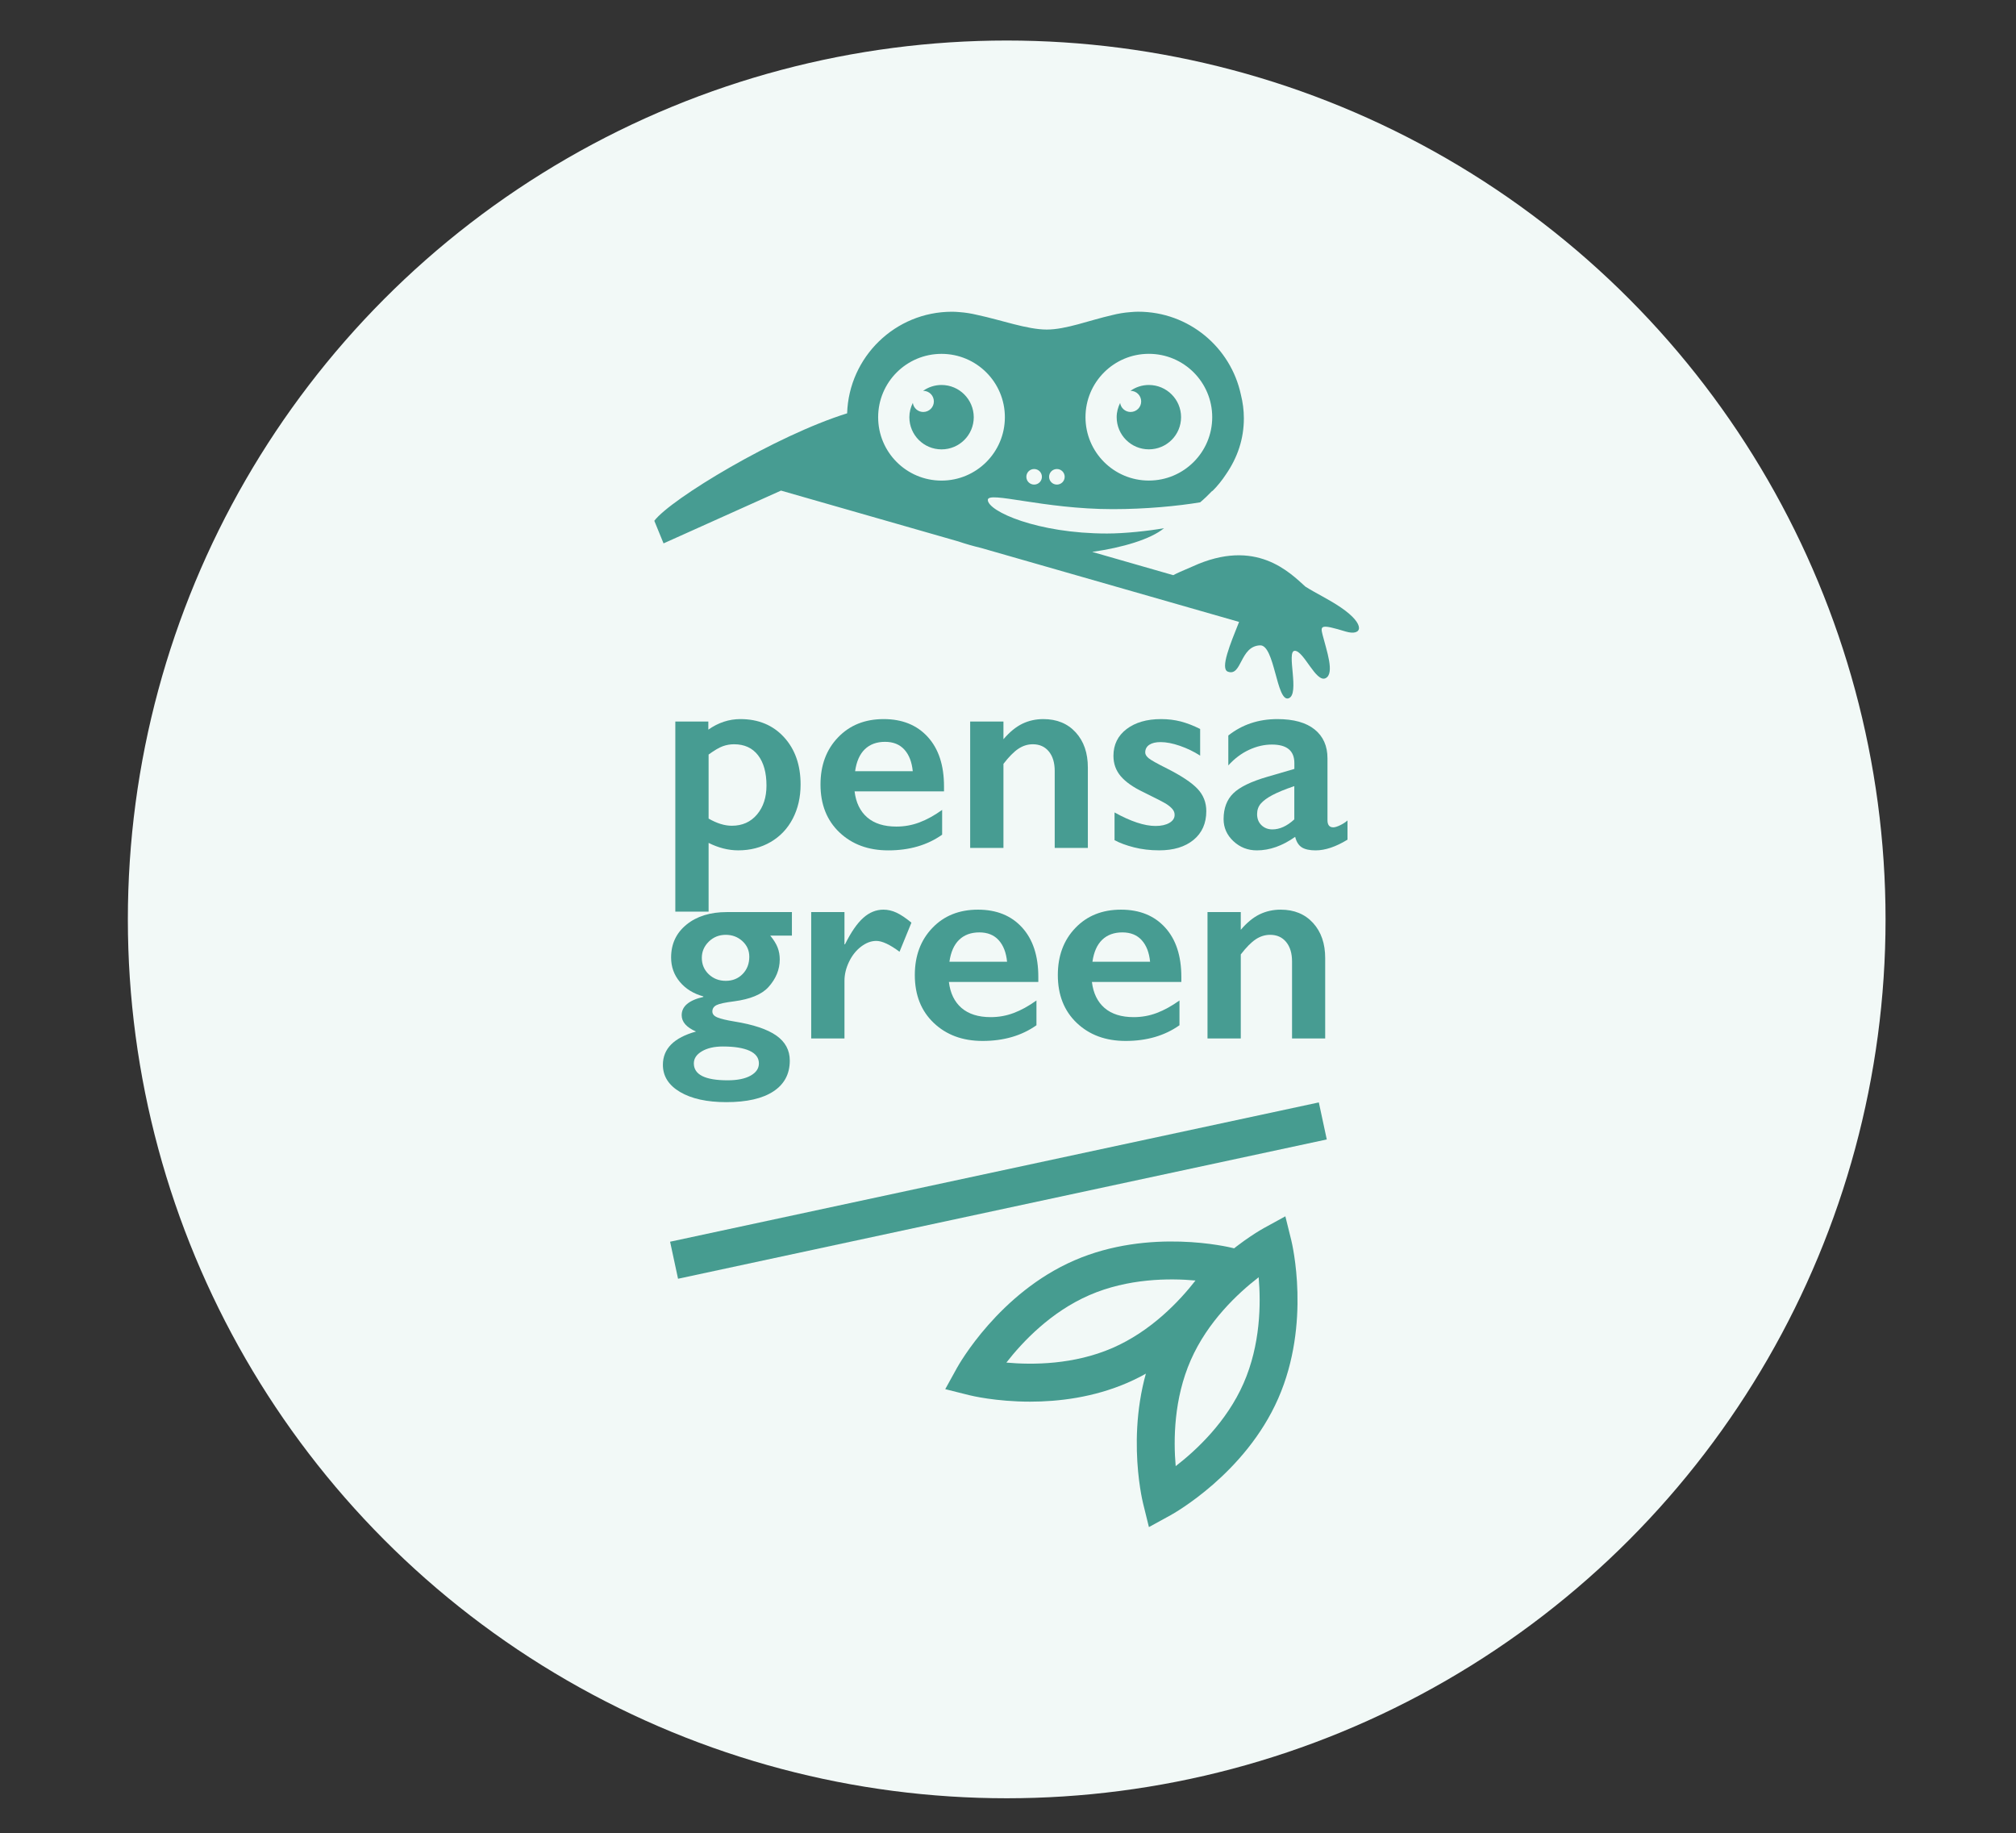
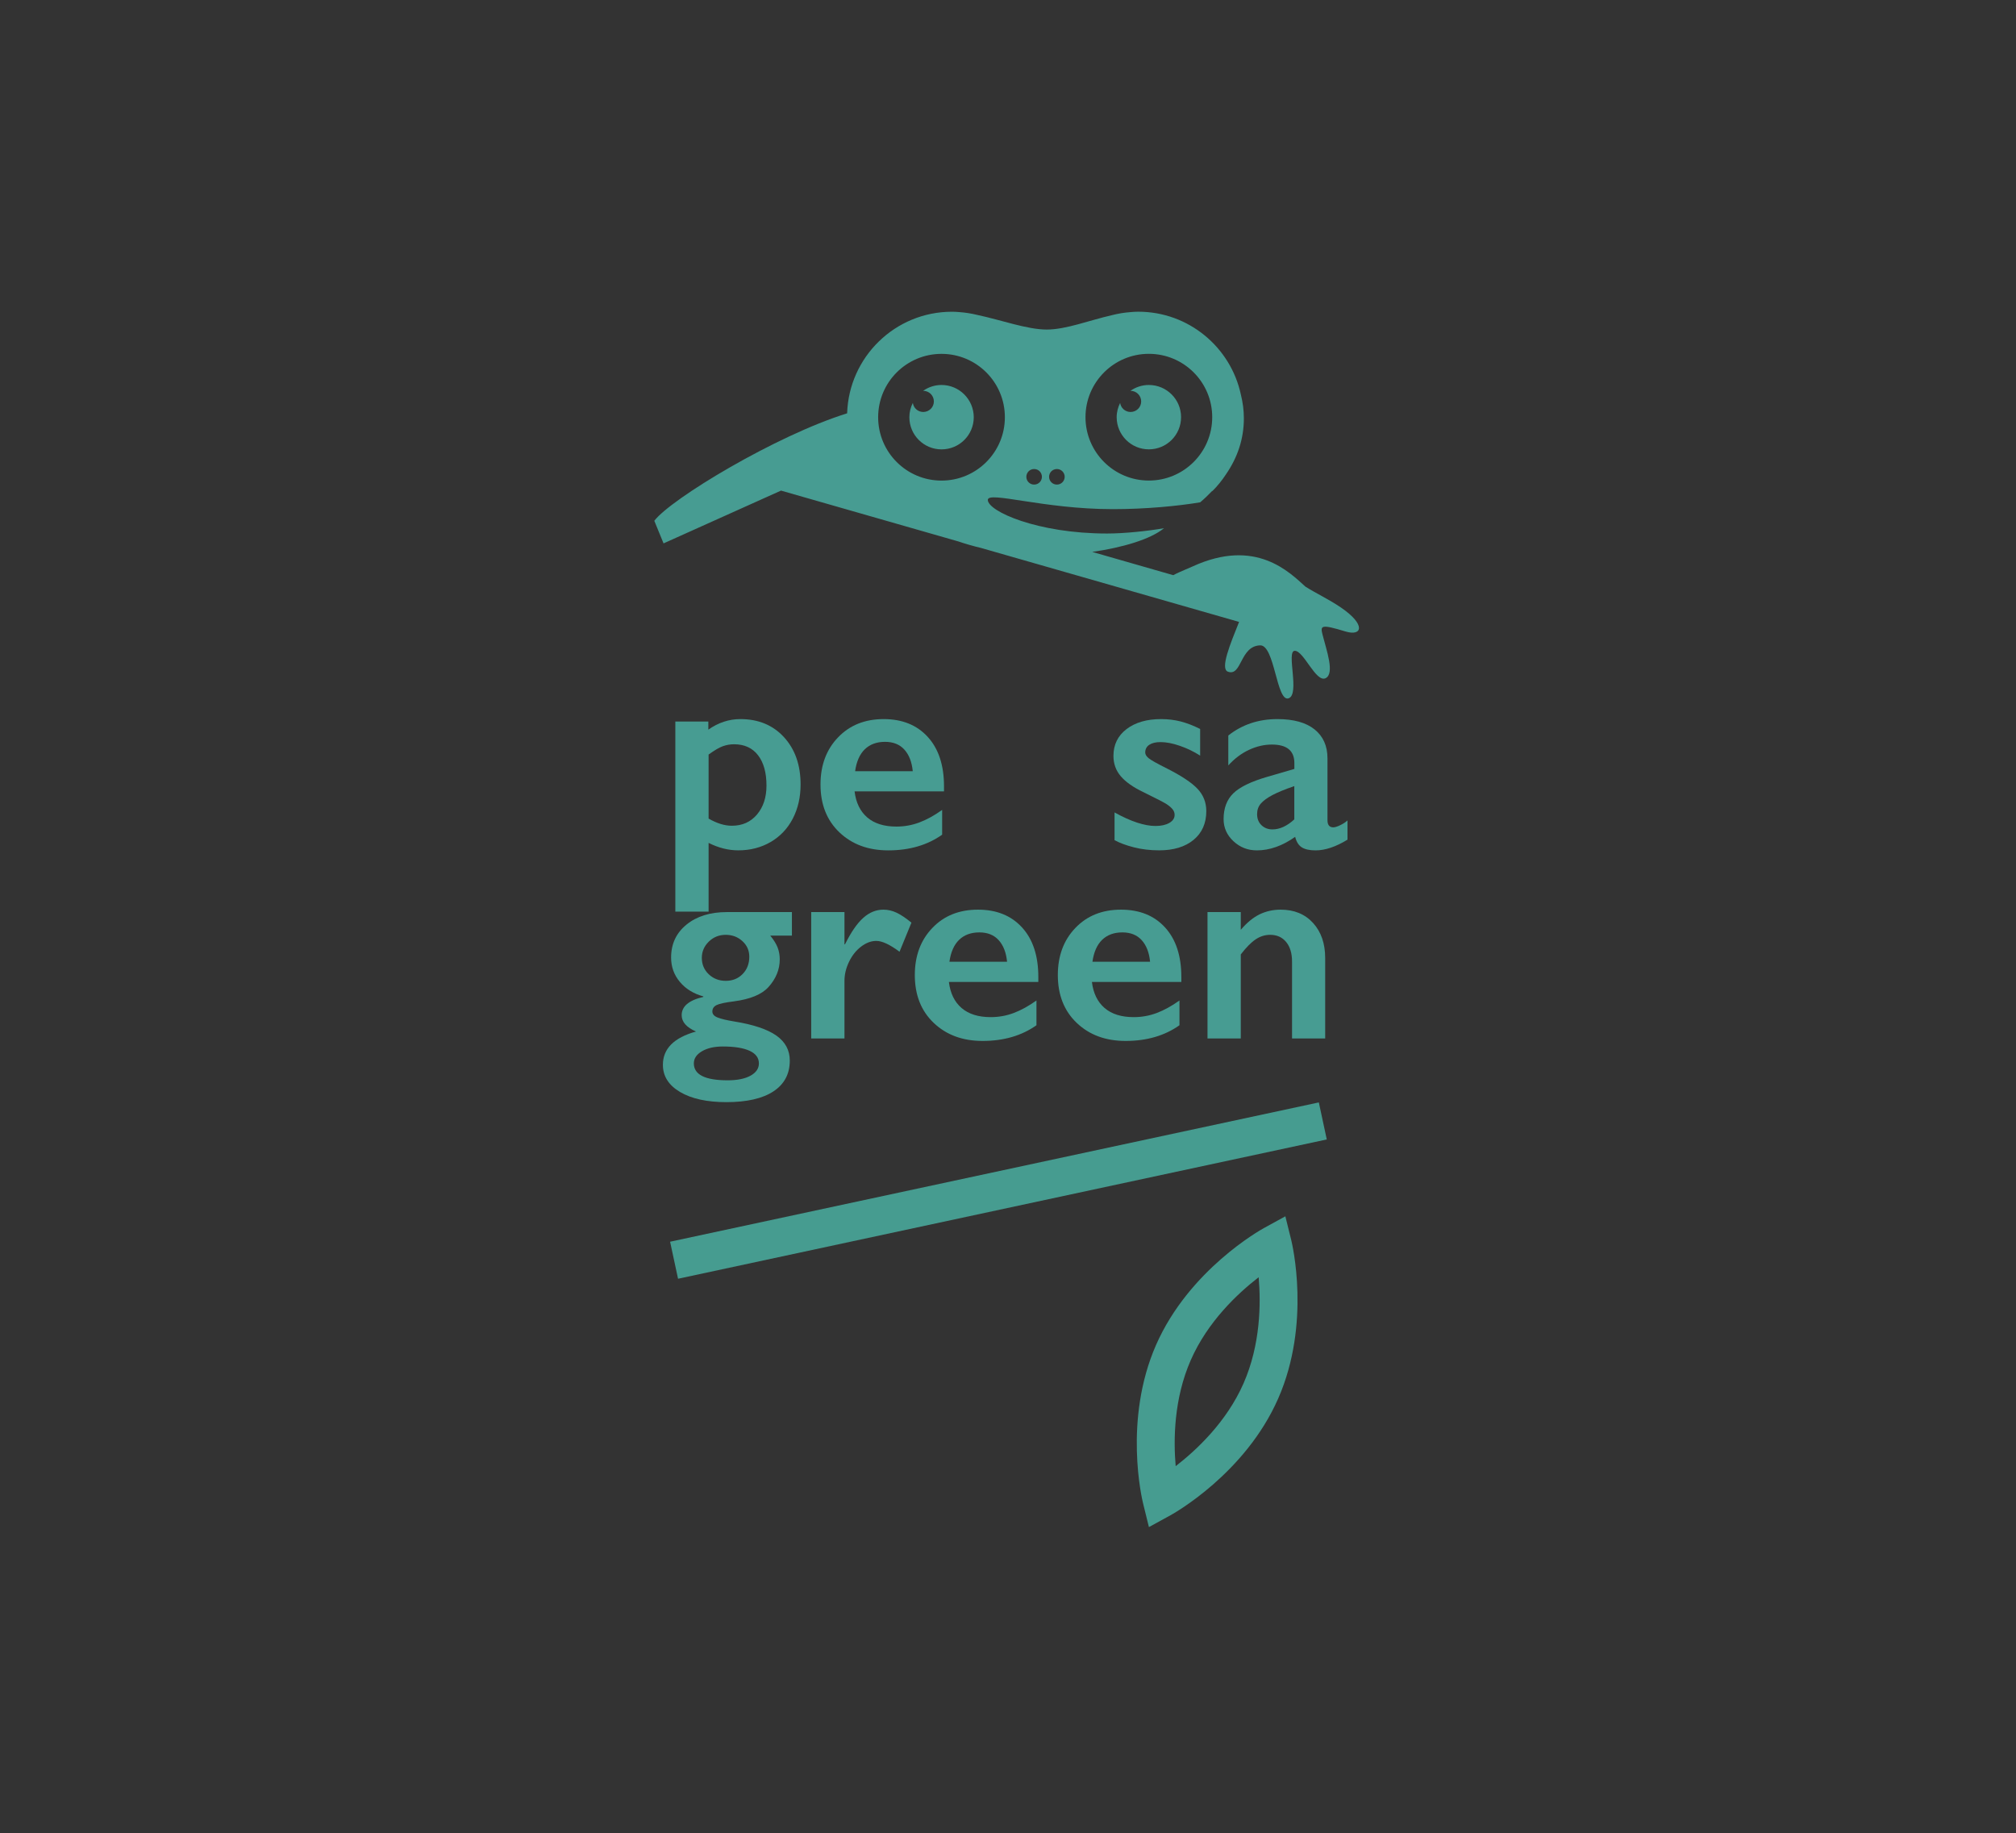
<svg xmlns="http://www.w3.org/2000/svg" version="1.1" id="Livello_1" x="0px" y="0px" viewBox="0 0 606.42 551.42" style="enable-background:new 0 0 606.42 551.42;" xml:space="preserve">
  <rect x="0" y="0" width="606.42" height="551.42" fill="#333333" stroke="none" />
  <style type="text/css">
	.st0{fill:#F2F9F7;}
	.st1{fill:#479C92;}
	.st2{fill:#469C90;}
</style>
-   <circle class="st0" cx="302.82" cy="276.55" r="264.36" />
  <g>
    <g>
      <path class="st1" d="M222.71,216.3c5.43,0,9.8,1.82,13.13,5.45c3.32,3.64,4.98,8.37,4.98,14.21c0,3.83-0.78,7.24-2.34,10.26    c-1.56,3.01-3.78,5.36-6.65,7.04c-2.88,1.68-6.13,2.52-9.77,2.52c-2.96,0-5.93-0.75-8.91-2.24v20.68h-10.01v-57.19h9.93v2.44    C216.07,217.36,219.29,216.3,222.71,216.3z M213.14,246.22c2.5,1.44,4.83,2.16,7,2.16c3.15,0,5.67-1.13,7.57-3.38    s2.85-5.16,2.85-8.71c0-3.88-0.85-6.92-2.54-9.12c-1.7-2.2-4.1-3.3-7.22-3.3c-1.17,0-2.29,0.2-3.38,0.59    c-1.09,0.39-2.51,1.23-4.27,2.5V246.22z" />
      <path class="st1" d="M265.81,216.3c5.59,0,10.01,1.79,13.27,5.37c3.26,3.58,4.88,8.53,4.88,14.86v1.51h-26.9    c0.41,3.39,1.68,6,3.81,7.84c2.13,1.83,5.05,2.75,8.77,2.75c2.39,0,4.69-0.41,6.9-1.24s4.5-2.08,6.86-3.77v7.45    c-4.45,3.15-9.85,4.72-16.2,4.72c-6,0-10.89-1.8-14.69-5.41c-3.8-3.61-5.7-8.41-5.7-14.41c0-5.78,1.76-10.5,5.27-14.16    C255.59,218.14,260.16,216.3,265.81,216.3z M274.56,231.97c-0.27-2.77-1.11-4.93-2.52-6.49c-1.41-1.56-3.35-2.34-5.82-2.34    c-2.52,0-4.55,0.75-6.09,2.24c-1.53,1.49-2.5,3.69-2.91,6.59H274.56z" />
-       <path class="st1" d="M313.84,216.3c4.07,0,7.32,1.34,9.75,4.01c2.43,2.67,3.64,6.19,3.64,10.56v24.18h-9.97v-23.16    c0-2.47-0.59-4.42-1.77-5.86c-1.18-1.44-2.79-2.16-4.82-2.16c-1.55,0-3,0.46-4.35,1.36c-1.36,0.91-2.85,2.42-4.48,4.54v25.28    h-10.01v-38.02h10.01v5.33c1.85-2.17,3.74-3.72,5.68-4.66C309.45,216.77,311.56,216.3,313.84,216.3z" />
      <path class="st1" d="M349.25,216.3c2.09,0,4.06,0.24,5.9,0.71c1.84,0.48,3.8,1.23,5.86,2.26v8.02c-1.9-1.22-3.93-2.2-6.1-2.95    c-2.17-0.75-4.11-1.12-5.82-1.12c-1.44,0-2.56,0.27-3.38,0.81c-0.81,0.54-1.22,1.32-1.22,2.32c0,0.57,0.34,1.14,1.02,1.71    c0.68,0.57,2.54,1.61,5.58,3.13c4.34,2.2,7.39,4.23,9.14,6.09s2.63,4.09,2.63,6.7c0,3.66-1.28,6.55-3.83,8.65    c-2.55,2.1-6,3.15-10.34,3.15c-2.71,0-5.24-0.3-7.59-0.9s-4.29-1.32-5.84-2.16v-8.34c4.88,2.71,9,4.07,12.33,4.07    c1.71,0,3.09-0.31,4.15-0.92c1.06-0.61,1.59-1.42,1.59-2.42c0-0.6-0.19-1.14-0.57-1.63c-0.38-0.49-0.95-0.99-1.71-1.51    c-0.76-0.52-3.13-1.75-7.12-3.7c-3.07-1.46-5.33-3.06-6.8-4.78c-1.46-1.72-2.2-3.76-2.2-6.13c0-3.36,1.32-6.05,3.95-8.06    C341.5,217.31,344.96,216.3,349.25,216.3z" />
      <path class="st1" d="M384.25,216.3c4.88,0,8.62,1.04,11.19,3.11s3.87,4.97,3.87,8.69v18.6c0,1.44,0.58,2.16,1.75,2.16    c0.49,0,1.17-0.21,2.05-0.63c0.88-0.42,1.62-0.9,2.22-1.44v5.78c-3.5,2.14-6.7,3.22-9.6,3.22c-1.79,0-3.17-0.3-4.13-0.9    s-1.63-1.65-2.01-3.17c-3.83,2.71-7.67,4.07-11.52,4.07c-2.74,0-5.09-0.92-7.06-2.77c-1.97-1.84-2.95-4.06-2.95-6.63    c0-3.28,0.98-5.87,2.93-7.77c1.95-1.9,5.37-3.55,10.26-4.97l8.1-2.36v-1.75c0-3.72-2.25-5.58-6.76-5.58    c-2.31,0-4.6,0.53-6.88,1.59c-2.28,1.06-4.36,2.62-6.23,4.68v-8.99C373.63,217.95,378.55,216.3,384.25,216.3z M378.14,244.88    c0,1.38,0.44,2.5,1.32,3.34c0.88,0.84,1.97,1.26,3.28,1.26c2.2,0,4.4-1,6.59-3.01v-10.01c-2.79,0.95-4.98,1.85-6.57,2.69    c-1.59,0.84-2.75,1.7-3.5,2.56C378.52,242.57,378.14,243.63,378.14,244.88z" />
      <path class="st1" d="M238.21,274.35v7.08h-6.51c1.06,1.3,1.8,2.5,2.22,3.6c0.42,1.1,0.63,2.29,0.63,3.56    c0,3.04-1.14,5.82-3.42,8.34c-2.01,2.2-5.45,3.62-10.34,4.27c-2.63,0.33-4.38,0.7-5.23,1.12c-0.85,0.42-1.28,1.06-1.28,1.93    c0,0.79,0.52,1.39,1.57,1.81c1.04,0.42,2.72,0.82,5.03,1.2c5.72,0.92,9.94,2.33,12.64,4.23c2.7,1.9,4.05,4.41,4.05,7.53    c0,4.02-1.64,7.1-4.92,9.26c-3.28,2.16-8.01,3.24-14.16,3.24c-5.84,0-10.47-1.02-13.92-3.05c-3.45-2.04-5.17-4.76-5.17-8.18    c0-4.83,3.32-8.17,9.97-10.01c-2.88-1.25-4.32-2.89-4.32-4.92c0-2.66,2.17-4.49,6.51-5.49v-0.16c-2.96-0.81-5.31-2.27-7.06-4.36    c-1.75-2.09-2.63-4.53-2.63-7.33c0-4.1,1.55-7.4,4.64-9.91c3.09-2.51,7.14-3.76,12.13-3.76H238.21z M208.71,319.86    c0,3.39,3.39,5.09,10.17,5.09c2.93,0,5.23-0.47,6.9-1.4c1.67-0.94,2.5-2.16,2.5-3.68c0-1.68-0.94-2.95-2.83-3.81    c-1.88-0.85-4.55-1.28-8-1.28c-2.58,0-4.68,0.48-6.31,1.44S208.71,318.39,208.71,319.86z M211.11,288.11    c0,1.98,0.7,3.63,2.09,4.95c1.4,1.32,3.1,1.97,5.11,1.97c2.06,0,3.76-0.69,5.09-2.06c1.33-1.37,1.99-3.1,1.99-5.19    c0-1.87-0.69-3.44-2.08-4.7c-1.38-1.26-3.05-1.89-5.01-1.89c-2.01,0-3.71,0.69-5.11,2.06    C211.81,284.62,211.11,286.24,211.11,288.11z" />
      <path class="st1" d="M265.73,273.62c1.33,0,2.64,0.3,3.93,0.9c1.29,0.6,2.79,1.6,4.5,3.01l-3.58,8.75c-2.91-2.17-5.24-3.26-7-3.26    c-1.55,0-3.07,0.58-4.58,1.73c-1.51,1.15-2.71,2.68-3.62,4.58c-0.91,1.9-1.36,3.8-1.36,5.7v17.34h-10.01v-38.02h10.01v9.69h0.16    c1.82-3.66,3.65-6.32,5.5-7.96C261.51,274.44,263.53,273.62,265.73,273.62z" />
      <path class="st1" d="M294.18,273.62c5.59,0,10.01,1.79,13.27,5.37c3.26,3.58,4.88,8.53,4.88,14.86v1.51h-26.9    c0.41,3.39,1.68,6,3.81,7.84c2.13,1.83,5.05,2.75,8.77,2.75c2.39,0,4.69-0.41,6.9-1.24s4.5-2.08,6.86-3.77v7.45    c-4.45,3.15-9.85,4.72-16.2,4.72c-6,0-10.89-1.8-14.69-5.41c-3.8-3.61-5.7-8.41-5.7-14.41c0-5.78,1.76-10.5,5.27-14.16    C283.95,275.45,288.53,273.62,294.18,273.62z M302.93,289.29c-0.27-2.77-1.11-4.93-2.52-6.49c-1.41-1.56-3.35-2.34-5.82-2.34    c-2.52,0-4.55,0.75-6.09,2.24c-1.53,1.49-2.5,3.69-2.91,6.59H302.93z" />
      <path class="st1" d="M337.2,273.62c5.59,0,10.01,1.79,13.27,5.37c3.26,3.58,4.88,8.53,4.88,14.86v1.51h-26.9    c0.41,3.39,1.68,6,3.81,7.84c2.13,1.83,5.05,2.75,8.77,2.75c2.39,0,4.69-0.41,6.9-1.24s4.5-2.08,6.86-3.77v7.45    c-4.45,3.15-9.85,4.72-16.2,4.72c-6,0-10.89-1.8-14.69-5.41c-3.8-3.61-5.7-8.41-5.7-14.41c0-5.78,1.76-10.5,5.27-14.16    C326.98,275.45,331.56,273.62,337.2,273.62z M345.95,289.29c-0.27-2.77-1.11-4.93-2.52-6.49c-1.41-1.56-3.35-2.34-5.82-2.34    c-2.52,0-4.55,0.75-6.09,2.24c-1.53,1.49-2.5,3.69-2.91,6.59H345.95z" />
      <path class="st1" d="M385.23,273.62c4.07,0,7.32,1.34,9.75,4.01c2.43,2.67,3.64,6.19,3.64,10.56v24.18h-9.97v-23.16    c0-2.47-0.59-4.42-1.77-5.86c-1.18-1.44-2.79-2.16-4.82-2.16c-1.55,0-3,0.46-4.35,1.36c-1.36,0.91-2.85,2.42-4.48,4.54v25.28    h-10.01v-38.02h10.01v5.33c1.85-2.17,3.74-3.72,5.68-4.66C380.84,274.09,382.95,273.62,385.23,273.62z" />
    </g>
    <g>
      <path class="st1" d="M345.58,115.8c-2.07,0-3.97,0.66-5.54,1.76c0.02,0,0.04,0,0.04,0c1.76,0,3.19,1.42,3.19,3.19    c0,1.76-1.42,3.17-3.19,3.17c-1.6,0-2.92-1.18-3.14-2.72c-0.64,1.3-1.04,2.74-1.04,4.28c0,5.36,4.33,9.68,9.68,9.68    c5.36,0,9.69-4.32,9.69-9.68C355.27,120.15,350.94,115.8,345.58,115.8z" />
      <path class="st1" d="M283.21,115.8c-2.06,0-3.97,0.66-5.54,1.76c0.01,0,0.02,0,0.05,0c1.76,0,3.19,1.42,3.19,3.19    c0,1.76-1.43,3.17-3.19,3.17c-1.61,0-2.92-1.18-3.14-2.73c-0.65,1.31-1.04,2.75-1.04,4.3c0,5.36,4.33,9.68,9.68,9.68    c5.35,0,9.69-4.32,9.69-9.68C292.89,120.15,288.56,115.8,283.21,115.8z" />
    </g>
    <path class="st1" d="M403.42,182.78c-3.7-2.53-7.56-4.3-10.74-6.32c-4.62-4.12-14.82-14.88-34.02-6.04   c-3.07,1.28-4.79,2.08-5.74,2.59l-24.38-7c9.1-1.3,17.52-3.77,21.61-7.13c-4.61,0.82-11.81,1.6-17.15,1.6   c-20.97,0-35.82-6.69-35.86-10.1c-0.03-2.78,16.64,2.77,37.61,2.77c9.89,0,19.5-0.93,26.26-2.05c1.3-1.09,2.48-2.24,3.6-3.41h0.1   c1.53-1.51,2.88-3.2,4.06-5c3.49-5.06,5.39-10.65,5.39-16.87c0-2.43-0.32-4.8-0.9-7.12c-3.05-14.25-15.71-24.94-30.87-24.94   c-0.76,0-1.53,0.05-2.3,0.12c-1.94,0.14-3.83,0.46-5.65,0.93c-6.84,1.56-13.79,4.32-19.57,4.32c-5.9,0-13.7-2.88-20.94-4.41   c-1.73-0.42-3.51-0.71-5.35-0.84c-0.75-0.07-1.5-0.11-2.22-0.11c-17.1,0-30.99,13.6-31.54,30.56   c-21.32,6.62-53.07,25.76-58.01,32.34l0.02,0.01l2.77,6.77l35.33-15.88l53.31,15.28c2.2,0.75,4.47,1.4,6.82,1.96l77.66,22.26   c-2.63,6.58-5.77,14.1-3.36,14.97c4.24,1.53,3.57-7.73,9.7-7.92c4.38-0.15,4.91,17.04,8.51,15.94c3.59-1.1-0.79-14.32,1.92-14.3   c2.71,0.02,6.33,9.6,9.23,8.25c2.88-1.36,0.27-8.48-0.88-13.06c-0.71-2.81-0.57-3.27,6.95-0.99   C409.73,191.43,410.97,187.95,403.42,182.78z M345.58,106.43c10.53,0,19.06,8.53,19.06,19.06c0,10.53-8.54,19.06-19.06,19.06   c-10.52,0-19.06-8.53-19.06-19.06C326.52,114.96,335.06,106.43,345.58,106.43z M317.92,141.08c1.29,0,2.34,1.04,2.34,2.34   c0,1.3-1.05,2.34-2.34,2.34c-1.3,0-2.35-1.04-2.35-2.34C315.57,142.12,316.62,141.08,317.92,141.08z M311.07,141.08   c1.3,0,2.34,1.04,2.34,2.34c0,1.3-1.05,2.34-2.34,2.34c-1.3,0-2.34-1.04-2.34-2.34C308.73,142.12,309.77,141.08,311.07,141.08z    M283.21,144.56c-10.53,0-19.06-8.53-19.06-19.06c0-10.53,8.53-19.06,19.06-19.06c10.53,0,19.06,8.53,19.06,19.06   C302.27,136.03,293.73,144.56,283.21,144.56z" />
-     <path class="st2" d="M370.81,375.39c-1.01-0.25-24.99-6.11-47.64,3.73c-22.65,9.83-34.75,31.34-35.26,32.25l-3.58,6.48l7.18,1.8   c0.55,0.14,8,1.96,18.35,1.96c8.54,0,19.05-1.24,29.29-5.68c22.65-9.83,34.75-31.34,35.26-32.25l3.58-6.48L370.81,375.39z    M334.62,405.47c-11.59,5.03-23.96,5.11-31.9,4.39c4.9-6.29,13.4-15.27,24.99-20.3c11.59-5.03,23.96-5.11,31.9-4.39   C354.71,391.46,346.21,400.44,334.62,405.47z" />
    <path class="st2" d="M388.42,373.05l-1.78-7.19l-6.49,3.56c-0.91,0.5-22.47,12.52-32.4,35.12c-9.92,22.61-4.17,46.61-3.92,47.62   l1.77,7.18l6.49-3.56c0.91-0.5,22.48-12.51,32.4-35.12C394.42,398.06,388.67,374.06,388.42,373.05z M374.07,416.09   c-5.08,11.58-14.11,20.05-20.42,24.92c-0.69-7.92-0.57-20.26,4.54-31.9c5.08-11.58,14.11-20.05,20.42-24.92   C379.3,392.12,379.17,404.46,374.07,416.09z" />
    <rect x="200.61" y="352.15" transform="matrix(0.978 -0.21 0.21 0.978 -68.581 71.228)" class="st2" width="199.53" height="11.39" />
  </g>
</svg>